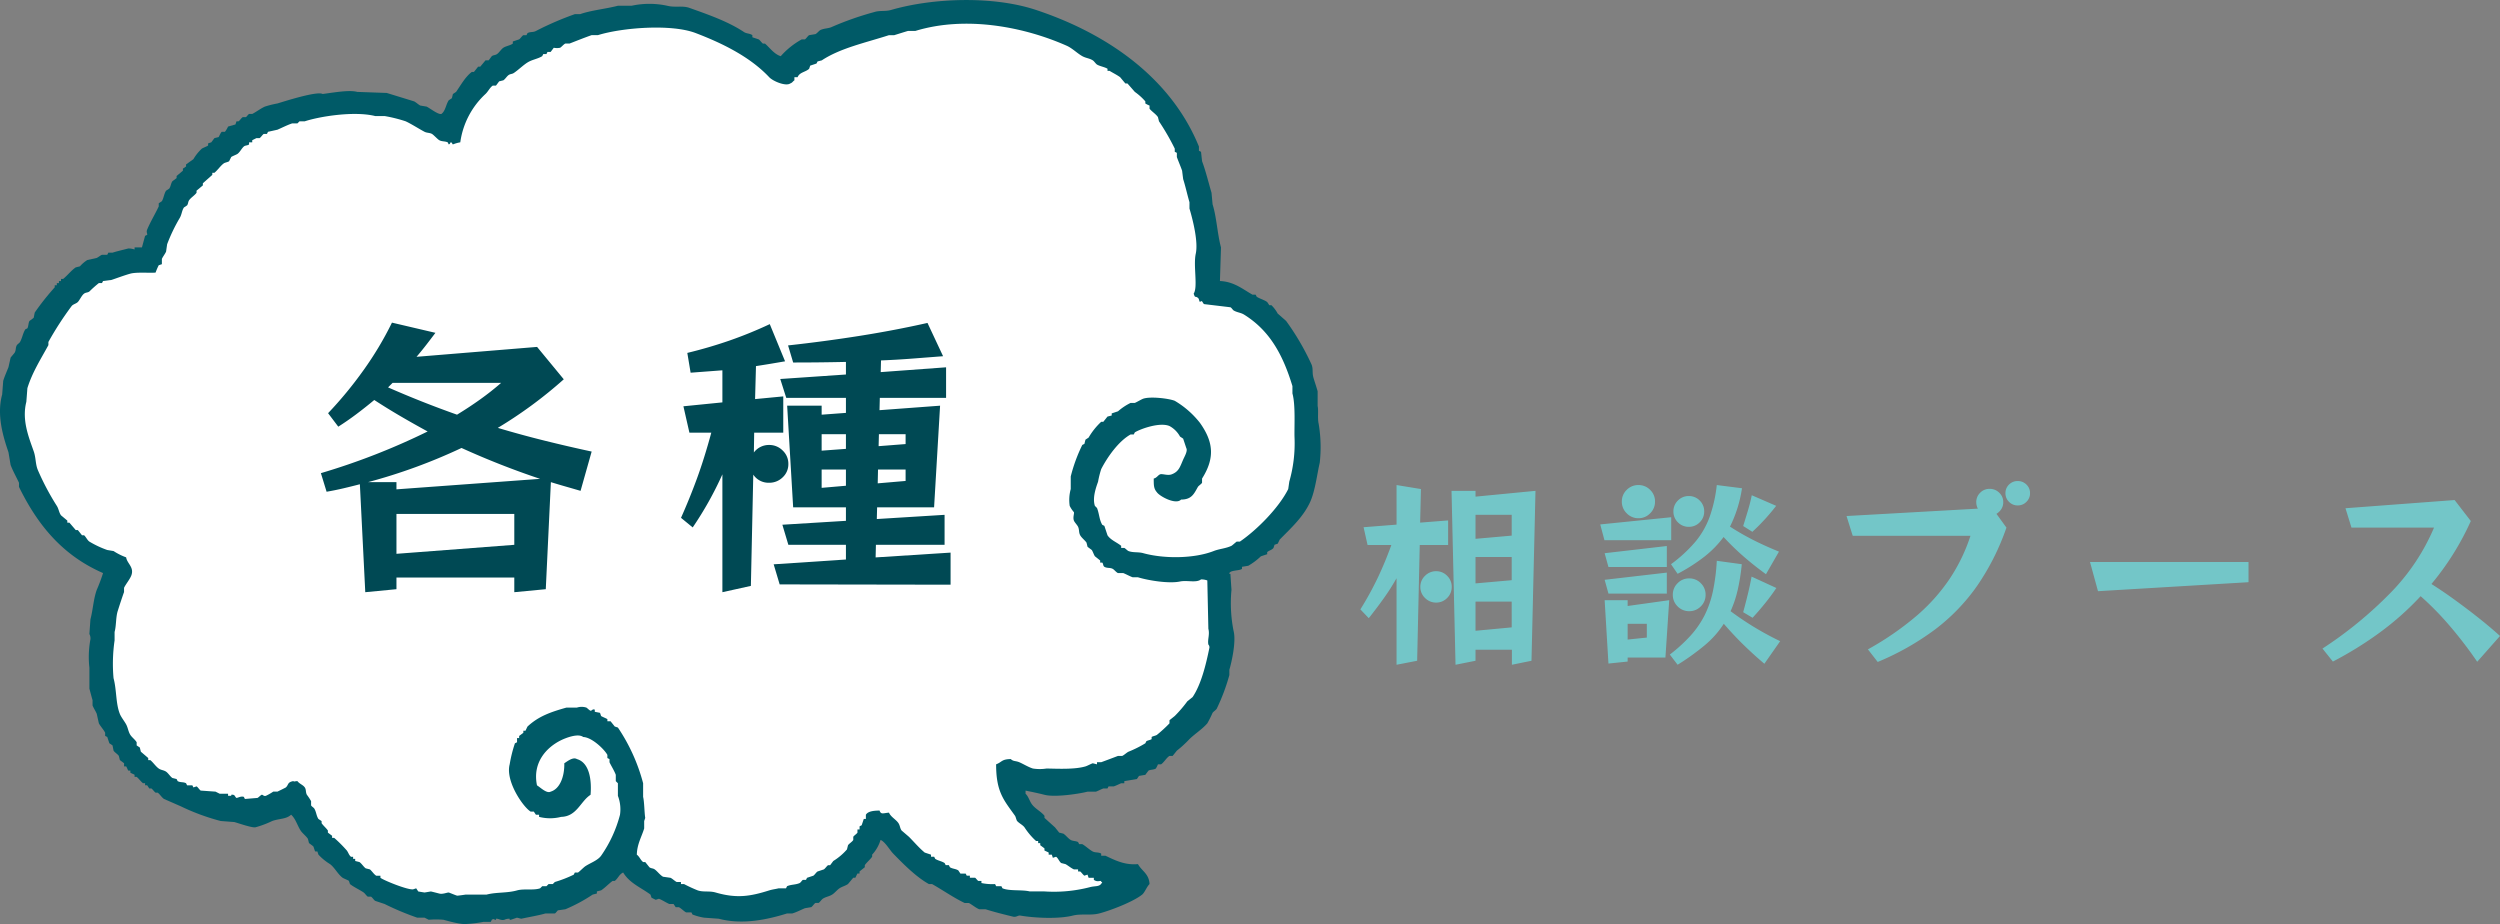
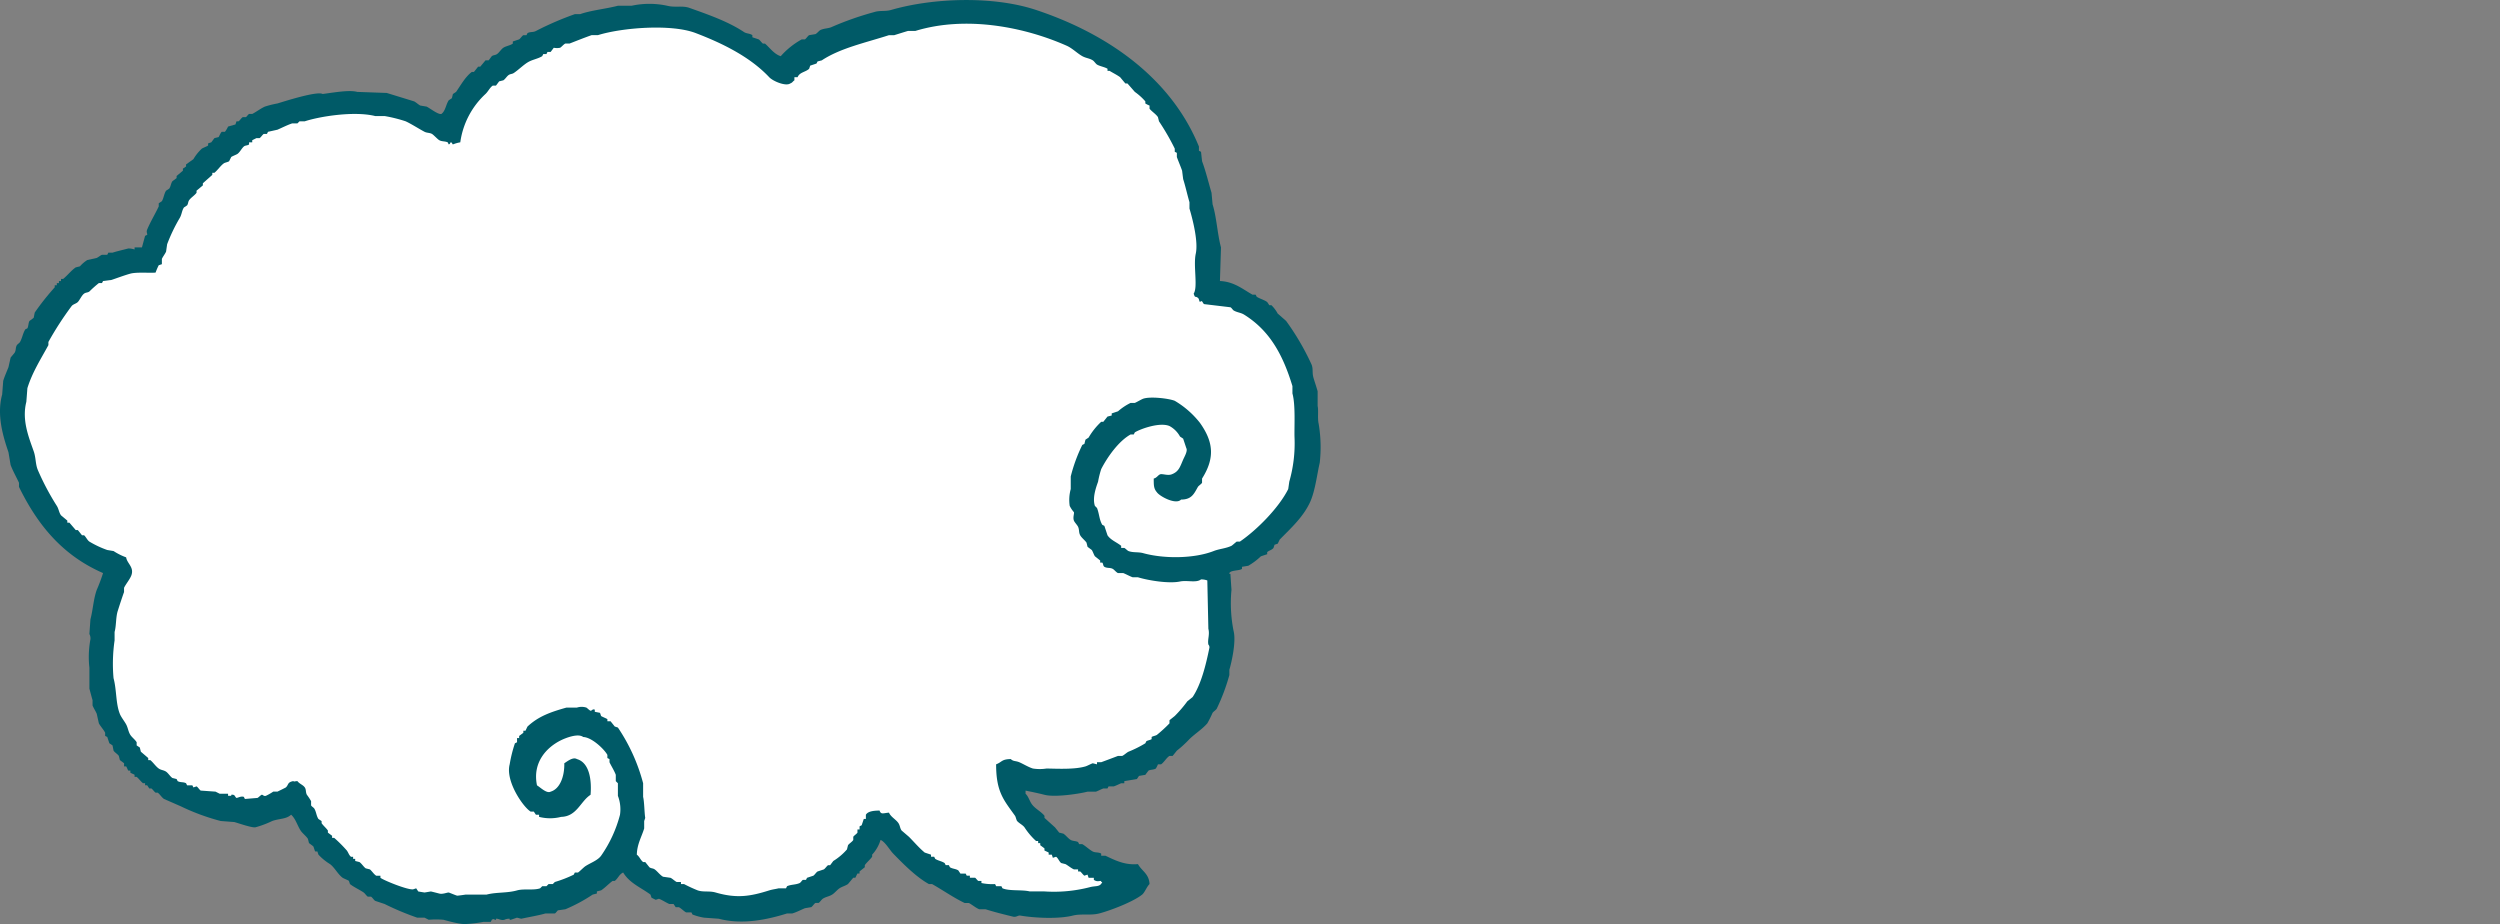
<svg xmlns="http://www.w3.org/2000/svg" width="500.251" height="184.925" viewBox="0 0 500.251 184.925">
  <rect x="0" y="0" width="500.251" height="184.925" fill="#808080" stroke="none" />
  <defs>
    <clipPath id="clip-path">
      <rect id="長方形_525" data-name="長方形 525" width="264.268" height="184.925" fill="none" />
    </clipPath>
  </defs>
  <g id="headtitle_05" transform="translate(-48.789 -1552.942)">
-     <path id="パス_15038" data-name="パス 15038" d="M9.24,2.96V-14.36a43.283,43.283,0,0,1-2.5,3.94Q5.36-8.48,3.68-6.36L2-8.12a64.29,64.29,0,0,0,3.4-6.16Q6.88-17.36,8.2-21H3.44l-.8-3.56,6.6-.52V-33l4.88.8-.16,6.72,5.6-.44V-21H13.88L13.36,2.16Zm23.08,0v-3H25.04v2.2l-4,.8-.8-34.8h4.8v1.16l12-1.16-.8,34Zm-.04-30H25.04v4.8l7.24-.64Zm0,8.44H25.04v5.28l7.24-.64ZM17.16-9.48a3.068,3.068,0,0,1-2.22-.92A3.016,3.016,0,0,1,14-12.64a2.971,2.971,0,0,1,.94-2.2,3.068,3.068,0,0,1,2.22-.92,3,3,0,0,1,2.2.92,3,3,0,0,1,.92,2.2,3.049,3.049,0,0,1-.92,2.24A3,3,0,0,1,17.16-9.48Zm15.12-.2H25.04v5.84l7.24-.68Zm28.68-20a3.194,3.194,0,0,1-.98,2.34,3.194,3.194,0,0,1-2.34.98,3.194,3.194,0,0,1-2.34-.98,3.194,3.194,0,0,1-.98-2.34,3.175,3.175,0,0,1,.98-2.36A3.227,3.227,0,0,1,57.64-33a3.227,3.227,0,0,1,2.34.96A3.175,3.175,0,0,1,60.96-29.68Zm22.2,14.52q-2.32-1.68-4.4-3.48a51.5,51.5,0,0,1-4.08-3.96,20.549,20.549,0,0,1-3.8,3.9,35.387,35.387,0,0,1-5.4,3.46l-1.32-1.92a28.6,28.6,0,0,0,4.88-4.5,16.731,16.731,0,0,0,2.84-4.94A28.407,28.407,0,0,0,73.32-33l5.04.64a25.539,25.539,0,0,1-2.4,7.68,51.967,51.967,0,0,0,4.74,2.72q2.38,1.2,5.06,2.28ZM78.6-24.8l.28-.9q.28-.9.7-2.3t.74-2.96l4.88,2.12q-1.08,1.4-2.18,2.6t-1.84,1.9l-.74.7Zm-7.8-2.92a2.969,2.969,0,0,1-.9,2.18,2.969,2.969,0,0,1-2.18.9,2.969,2.969,0,0,1-2.18-.9,2.969,2.969,0,0,1-.9-2.18,2.969,2.969,0,0,1,.9-2.18,2.969,2.969,0,0,1,2.18-.9,2.969,2.969,0,0,1,2.18.9A2.969,2.969,0,0,1,70.8-27.72ZM50.84-21.96,50-25.12l14.2-1.44v4.6Zm.8,5.36-.76-2.76L63.32-20.8v4.2ZM82.84,2.76Q80.8,1.04,78.8-.9T74.72-5.24A18.913,18.913,0,0,1,70.98-1a48.189,48.189,0,0,1-5.5,3.96L63.92.92A31.328,31.328,0,0,0,68.1-2.9a18.667,18.667,0,0,0,2.78-4.04,20.134,20.134,0,0,0,1.66-4.8,39.658,39.658,0,0,0,.78-6.1l5,.68A40.3,40.3,0,0,1,77.5-12a22.28,22.28,0,0,1-1.42,4.24,59.922,59.922,0,0,0,9.92,6ZM51.64-11.28l-.76-2.76,12.44-1.44v4.2ZM78.6-7.56l.28-1.04q.28-1.04.68-2.68t.72-3.4l4.96,2.28q-1.08,1.6-2.18,2.96T81.22-7.26l-.74.82Zm-7.52-3.48a3.161,3.161,0,0,1-.96,2.32,3.161,3.161,0,0,1-2.32.96,3.161,3.161,0,0,1-2.32-.96,3.161,3.161,0,0,1-.96-2.32,3.161,3.161,0,0,1,.96-2.32,3.161,3.161,0,0,1,2.32-.96,3.161,3.161,0,0,1,2.32.96A3.161,3.161,0,0,1,71.08-11.04ZM55.48,1.52v.8l-3.84.4L50.88-9.96h4.6V-8.8L63.8-9.96,63.04,1.52Zm3.84-6.76H55.48v3.16l3.84-.4ZM136-31.36a2.347,2.347,0,0,1-.72,1.72,2.394,2.394,0,0,1-1.76.72,2.347,2.347,0,0,1-1.72-.72,2.347,2.347,0,0,1-.72-1.72,2.329,2.329,0,0,1,.72-1.74,2.381,2.381,0,0,1,1.72-.7,2.429,2.429,0,0,1,1.76.7A2.329,2.329,0,0,1,136-31.36ZM103.56-.12a59.163,59.163,0,0,0,9.7-6.68,37.114,37.114,0,0,0,6.66-7.44,35.147,35.147,0,0,0,4.16-8.6H100.52L99.28-26.8l26.28-1.48a2.84,2.84,0,0,1-.32-1.28,2.586,2.586,0,0,1,.78-1.9,2.586,2.586,0,0,1,1.9-.78,2.652,2.652,0,0,1,1.92.78,2.553,2.553,0,0,1,.8,1.9,2.488,2.488,0,0,1-.38,1.36,2.933,2.933,0,0,1-.98.96l2,2.76a48.521,48.521,0,0,1-5.86,11.64,38.891,38.891,0,0,1-8.4,8.72,53.446,53.446,0,0,1-11.5,6.52ZM149.6-11.76,148-17.6h31.72v4.04ZM225.48,2.36A83.048,83.048,0,0,0,220-4.8a59.125,59.125,0,0,0-5.84-5.96,57.737,57.737,0,0,1-8.08,7.2,71.759,71.759,0,0,1-9.48,5.88l-2.08-2.6a80.377,80.377,0,0,0,13.74-11.28,42.1,42.1,0,0,0,8.58-12.92H200.32l-1.2-3.88L220.96-30l3.24,4.2a54.385,54.385,0,0,1-7.88,12.6q2.16,1.36,4.54,3.08t4.74,3.58q2.36,1.86,4.44,3.74Z" transform="translate(319 1683)" fill="#73c6c8" />
    <g id="グループ_176" data-name="グループ 176" transform="translate(48.789 1552.942)" clip-path="url(#clip-path)">
      <path id="パス_14638" data-name="パス 14638" d="M244.11,56.233c2.868.127,4.632,1.685,6.517,2.733h.63l.211.42c.7.429,1.443.591,2.1,1.051l.42.632h.422a6.961,6.961,0,0,1,1.261,1.681l1.682,1.472a50.554,50.554,0,0,1,5.045,8.62c.429.935.114,1.659.422,2.733.218.762.613,1.884.841,2.733v2.943c.21.844-.061,2.481.21,3.574a28.358,28.358,0,0,1,.21,7.78c-.493,2.035-.89,5.532-1.893,7.778-1.349,3.026-3.911,5.335-6.1,7.569-.049.051-.378.8-.42.841l-.63.21c-.07.21-.141.422-.21.632-.315.422-.862.491-1.262.841v.42l-1.261.42a13.274,13.274,0,0,1-2.523,1.893l-1.261.21v.42c-.565.4-2.234.216-2.523.841-.126.271.151.016.21.21q.1,1.578.21,3.155a28.4,28.4,0,0,0,.42,8.2c.559,2.134-.417,6.357-.841,7.779v1.052a39.834,39.834,0,0,1-2.523,6.727c-.137.253-.679.6-.842.841a21.367,21.367,0,0,1-1.051,2.1c-1.035,1.188-2.443,2.055-3.574,3.154a22.674,22.674,0,0,1-2.523,2.313l-.841,1.051h-.632c-.595.36-1.1,1.3-1.681,1.682h-.63a4.068,4.068,0,0,1-.42.841c-.388.266-1.063.185-1.472.42l-.63.841-1.262.211q-.21.315-.42.63l-2.523.42v.42h-.63c-.342.146-1.092.511-1.471.63h-1.052c-.069.141-.14.281-.21.42h-.841c-.358.12-1.145.532-1.472.632H217.62c-1.488.4-6.465,1.189-8.62.63-1.141-.3-2.678-.607-3.785-.841v.63c.6.565.77,1.414,1.262,2.1.638.891,1.849,1.461,2.523,2.312v.42l2.1,1.893.842,1.052.841.21c.47.3.988.994,1.472,1.261.441.244,1.02.182,1.471.42.07.141.14.281.21.42h.63c.645.355,1.418,1.113,2.1,1.472.508.266,1.174.1,1.682.42v.42h.841c2,.951,3.924,1.917,6.517,1.682.744,1.38,2.217,1.906,2.313,3.994-.54.5-.962,1.691-1.471,2.1-1.839,1.485-6.543,3.252-8.62,3.784-1.68.43-3.569,0-5.256.42-2.883.721-7.626.49-10.513,0-.477-.08-.786.378-1.471.21-1.915-.467-3.775-.935-5.467-1.471h-1.262c-.637-.23-1.534-.984-2.1-1.262h-.841c-2.231-1.058-4.421-2.617-6.517-3.784h-.63c-2.558-1.418-5.146-4.04-7.149-6.1-.711-.731-1.589-2.349-2.523-2.733a7.462,7.462,0,0,1-1.681,2.943v.42c-.4.564-1.077,1.13-1.472,1.682v.42l-1.051.841v.42h-.42c-.047.048-.383.807-.42.842h-.422l-1.051,1.261c-.469.335-1.194.517-1.682.841s-.987.958-1.471,1.262c-.64.4-1.282.438-1.893.841-.247.163-.586.7-.841.841h-.63c-.24.132-.6.717-.842.842l-1.261.21c-.7.293-1.7.806-2.523,1.051h-1.051c-3.981,1.237-8.946,2.307-13.666,1.052l-2.943-.211a11.653,11.653,0,0,1-2.313-.63c-.07-.14-.14-.281-.21-.42h-1.051c-.407-.187-1.017-.839-1.472-1.051h-.63l-.42-.63h-.841c-.586-.232-1.554-.88-2.1-1.052l-.63.21-.842-.42q-.1-.315-.21-.63c-2-1.464-4.157-2.268-5.467-4.416-.849.413-1,1.181-1.681,1.682h-.42c-.753.54-1.525,1.378-2.313,1.893l-.841.21v.42l-.842.21a32.39,32.39,0,0,1-5.467,2.943l-1.471.21c-.141.07-.446.562-.63.63h-1.893c-1.192.355-3.324.729-4.836,1.052l-.841-.211c-.054.01-1.211.415-1.261.422h-.211v-.21a2.195,2.195,0,0,0-1.051.21c-.727.184-1.188-.266-1.682-.21v.21c-.415.046-.355-.316-.841,0-.07.14-.14.279-.21.42H96.728a24.1,24.1,0,0,1-3.365.42c-1.056.157-3.676-.581-4.625-.841a17.166,17.166,0,0,0-2.943,0l-.842-.422H83.482a55.254,55.254,0,0,1-6.517-2.732l-1.893-.632c-.248-.155-.588-.7-.841-.841H73.6c-.257-.143-.593-.675-.842-.841-.936-.627-1.858-1-2.733-1.682q-.1-.315-.21-.63c-.134-.127-1.073-.492-1.261-.63-.957-.7-1.577-2.03-2.523-2.733a10.883,10.883,0,0,1-2.313-1.893c-.07-.21-.14-.42-.21-.63h-.42c-.138-.148-.282-.858-.42-1.052l-.842-.63c-.069-.281-.14-.56-.21-.841-.37-.577-1.1-1.1-1.471-1.682-.691-1.082-.972-2.324-1.893-3.154-1,.925-2.3.734-3.784,1.262a19.3,19.3,0,0,1-3.364,1.261c-.7.129-3.435-.839-4.206-1.051l-2.733-.21a43.635,43.635,0,0,1-7.99-2.943l-3.364-1.472c-.433-.286-.836-.963-1.261-1.261h-.42c-.266-.18-.576-.66-.842-.842h-.42q-.21-.315-.42-.63h-.42v-.42h-.42c-.433-.334-.831-.923-1.262-1.261h-.42v-.422c-.066-.063-.779-.357-.841-.42v-.42h-.42c-.074-.074-.341-.754-.42-.841h-.42v-.63l-.842-.632q-.1-.419-.21-.841c-.229-.342-.828-.689-1.051-1.051-.07-.351-.141-.7-.21-1.052l-.632-.42-.42-1.261c-.14-.07-.279-.141-.42-.21v-.63c-.271-.574-.977-1.346-1.261-1.893q-.211-.946-.42-1.893c-.152-.4-.7-1.282-.842-1.681v-1.052c-.162-.54-.467-1.695-.63-2.313v-4.2a19.2,19.2,0,0,1,.21-5.677,1.85,1.85,0,0,0-.21-1.051q.106-1.472.21-2.943c.5-1.863.6-4.044,1.262-5.887a32.457,32.457,0,0,0,1.261-3.365c-8.028-3.5-13.032-9.5-16.82-17.24V96.6c-.477-1.026-1.275-2.464-1.681-3.574q-.211-1.261-.422-2.523C.628,87.361-.7,83.044.434,78.94q.106-1.367.21-2.733c.248-.831.763-1.993,1.051-2.733q.211-.946.422-1.893c.077-.15.763-.9.841-1.051.284-.546.12-.984.42-1.472.105-.169.52-.43.63-.63.465-.846.554-1.7,1.052-2.523l.42-.21c.232-.423.179-1.063.42-1.471l.841-.63.21-1.052a49.976,49.976,0,0,1,4-5.046v-.42h.42v-.42h.42v-.42h.42v-.42h.42c.848-.677,1.608-1.69,2.523-2.313l.841-.21a6.843,6.843,0,0,1,1.472-1.261l1.893-.422c.223-.085.79-.541,1.051-.63h1.051c.07-.14.141-.281.21-.42h.842c.922-.3,2.116-.564,3.154-.841a3.66,3.66,0,0,1,1.261.21v-.42H28.4l.63-2.313.42-.21c.079-.253-.232-.492,0-1.052.635-1.525,1.627-3.165,2.313-4.625v-.63l.63-.422c.384-.665.429-1.476.841-2.1l.632-.42c.33-.476.3-.982.63-1.472l.841-.63v-.42L36.6,34.156v-.42l.63-.42V32.9q.736-.527,1.471-1.052a9.268,9.268,0,0,1,1.682-2.1c.189-.14,1.126-.5,1.261-.63V28.69l.632-.21.63-.841.841-.21c.067-.062.409-.914.63-1.051h.632a5.447,5.447,0,0,0,.63-1.052l1.471-.42q.106-.315.21-.63h.422c.247-.173.582-.7.841-.841h.63c.155-.084.44-.541.63-.632h.63c.758-.389,1.736-1.122,2.523-1.471a19.548,19.548,0,0,1,2.523-.63c1.127-.339,7.972-2.549,9.04-1.893,2.385-.315,5.318-.849,6.939-.42l5.887.21,5.467,1.681c.366.162.9.681,1.261.842l1.262.21c.726.376,2.336,1.644,2.943,1.471.837-.607.893-1.856,1.471-2.733l.63-.42c.07-.281.141-.56.21-.841l.632-.42c.94-1.35,1.857-3.04,3.154-4h.42l.841-1.051h.42l1.052-1.261h.63l.63-.842c.358-.253.692-.168,1.052-.42.426-.3.828-.973,1.261-1.261.518-.346,1.429-.465,1.893-.842V8.3l1.261-.42c.247-.155.588-.7.841-.841h.632l.21-.42c.606-.31,1.078-.106,1.681-.42a62.03,62.03,0,0,1,7.78-3.365h1.051c2.212-.776,5.086-1.043,7.569-1.681h2.733a16.858,16.858,0,0,1,7.148,0c1.543.4,3.034-.07,4.416.42,3.889,1.382,7.777,2.744,10.933,4.836.534.354,1.148.246,1.681.63v.42l1.262.42c.267.169.582.651.841.841h.42c.946.82,1.833,2.123,3.154,2.523a15.714,15.714,0,0,1,4.206-3.364h.63c.241-.134.6-.713.841-.841l1.262-.21c.344-.157.706-.685,1.051-.842.763-.345,1.579-.262,2.313-.63a61.986,61.986,0,0,1,8.41-2.943c1.152-.365,2.194-.082,3.364-.42,8.356-2.423,20.383-2.869,29.014,0,14.42,4.794,27.03,13.691,32.589,27.333v.841l.42.21q.1.946.21,1.893c.69,1.81,1.3,4.306,1.891,6.307q.106,1.155.21,2.313c.806,2.531.947,5.876,1.682,8.62q-.106,3.364-.21,6.727" transform="translate(0 0)" fill="#005a67" fill-rule="evenodd" />
      <path id="パス_14639" data-name="パス 14639" d="M158.012,14.538v.63c-.4.266-.335.433-.841.63-.879.612-3.426-.433-4.206-1.261-3.751-3.983-9.133-6.7-14.717-8.83-4.908-1.874-14.781-1.071-19.553.42h-1.262c-1.312.459-3.154,1.188-4.415,1.682h-.842c-.331.134-.773.7-1.05.841a3.142,3.142,0,0,1-1.262,0c-.211.281-.422.56-.63.841h-.63l-.21.42h-.632c-.069.141-.14.281-.21.422-.952.575-2,.671-2.945,1.261-.916.575-1.831,1.5-2.733,2.1-.37.247-.685.166-1.05.42-.345.241-.687.817-1.051,1.051l-.842.21-.63.842H97.67c-.561.342-.978,1.234-1.471,1.681a16.206,16.206,0,0,0-5.045,9.672,7.434,7.434,0,0,0-1.472.42c-.159-.058-.116-.368-.42-.42-.2.13-.09.336-.42.42-.07-.141-.141-.281-.21-.42-.6-.25-1.146-.126-1.682-.422-.337-.185-1.134-1.073-1.472-1.261-.443-.245-1.017-.183-1.471-.42-1.174-.617-2.584-1.545-3.784-2.1a28.948,28.948,0,0,0-4.207-1.051h-1.89c-4.18-1.045-11.091.067-14.087,1.051H58.984l-.419.42H57.514c-.94.305-2.105.9-2.945,1.262l-1.891.42c-.069.14-.14.281-.21.42h-.63c-.242.132-.6.711-.841.841h-.633l-.841.42v.422h-.629v.42c-.3.25-.762.164-1.051.42-.451.4-.778,1.116-1.262,1.471-.21.155-1.1.482-1.261.632l-.42.841c-.167.148-.847.273-1.052.42-.679.487-1.236,1.361-1.891,1.893h-.422v.42q-.948.84-1.891,1.681v.422L38.38,37.245v.42c-.368.517-1.106.962-1.47,1.472-.255.356-.171.69-.42,1.051l-.633.42c-.435.663-.431,1.419-.839,2.1a34.09,34.09,0,0,0-2.523,5.256c-.069.49-.141.98-.211,1.471-.143.38-.694,1.093-.841,1.472v1.051l-.629.21a12.614,12.614,0,0,0-.632,1.472c-1.137.108-3.8-.134-5.045.21-1.145.315-2.676.888-3.785,1.261l-1.681.21c-.07.141-.142.281-.211.42h-.63a22.6,22.6,0,0,0-1.893,1.682c-.354.252-.7.167-1.051.42-.49.352-.891,1.31-1.261,1.682-.355.355-.959.43-1.262.841A63.906,63.906,0,0,0,8.737,67.52v.632C7.3,70.809,5.5,73.6,4.531,76.772q-.1,1.367-.21,2.733c-.923,3.634.461,7.014,1.471,9.881.467,1.32.326,2.559.841,3.784a51.186,51.186,0,0,0,3.787,7.149c.4.637.418,1.3.841,1.893l1.261,1.051v.42h.42l1.262,1.472h.42l.841,1.051h.42c.368.329.643.984,1.051,1.261a19.359,19.359,0,0,0,3.575,1.682l1.261.21a12.271,12.271,0,0,0,2.523,1.262c.169,1.22,1.626,1.95,1.052,3.574-.277.783-1.124,1.779-1.474,2.523v.841c-.392,1.085-.891,2.618-1.26,3.784-.41,1.3-.279,2.957-.632,4.206v1.681a32.58,32.58,0,0,0-.21,7.569c.633,2.323.424,5.045,1.262,7.148.263.661.923,1.471,1.261,2.1.38.711.414,1.424.842,2.1.3.473.985.988,1.26,1.471v.632q.317.21.632.42c.07.281.14.56.209.841q.738.63,1.474,1.262v.42h.42c.572.465,1.084,1.257,1.682,1.681.472.335.978.3,1.47.63.429.288.833.975,1.263,1.262l.841.21c.07.14.14.281.21.42.6.32,1.069.117,1.682.42.069.141.14.281.21.42h1.05c.072.141.141.281.211.422l.629-.211c.22.094.626.742.842.842l2.945.21c.015,0,.825.415.841.42h1.681v.42h.632v-.21c.815-.109.669.386,1.051.63.277,0,.906-.417,1.472-.21l.21.42,2.523-.21c.155-.054.687-.6.841-.63.257-.047.355.35.841.21a11.594,11.594,0,0,0,1.471-.841h.841c.074-.035,1.613-.779,1.682-.841.579-.527.257-1.02,1.472-1.262.256.148.208.028.841,0,.366.53,1.121.745,1.472,1.262.316.467.137.932.42,1.471A11.126,11.126,0,0,1,61.3,159.4v.841c.084.205.53.467.63.63.418.677.407,1.439.842,2.1.21.14.419.281.63.42v.42c.325.483.932.99,1.261,1.472v.42l.842.63v.42h.42a27.453,27.453,0,0,1,2.523,2.523c.334.452.418.922.839,1.261h.422v.422h.419v.42l.842.21c.459.3.831.963,1.262,1.261l.841.21c.375.307.841,1.032,1.261,1.262h.841v.42c.689.524,5.368,2.425,6.519,2.313.032,0,.336-.108.632-.21q.21.315.42.63c.038.019,1.261.21,1.261.21l1.262-.21c.218.042,1.461.361,1.681.42.677.182,1.535-.221,1.893-.21.056,0,1.479.6,1.681.63.13.022,1.615-.194,1.682-.21H96.41c1.993-.523,4.03-.266,6.1-.841,1.413-.393,3.288.038,4.623-.42l.422-.422h.842l.42-.42h.839l.422-.42a24.614,24.614,0,0,0,3.785-1.471c.069-.141.138-.281.21-.42h.629c.277-.161,1.135-1.038,1.472-1.262,1.009-.668,2.458-1.146,3.155-2.1a25.452,25.452,0,0,0,3.783-8.2,7.483,7.483,0,0,0-.419-3.784v-2.523l-.422-.42v-1.261c-.276-.783-.941-1.831-1.261-2.523v-.63l-.422-.21v-.632c-.643-1.167-3.129-3.527-4.835-3.574-1.062-.838-3.689.276-4.415.63-2.942,1.438-5.777,4.478-4.836,9.04.682.413,1.962,1.7,2.733,1.262,1.889-.554,2.794-3.105,2.732-5.677.593-.38,1.742-1.317,2.524-.841,2.681.768,2.953,4.633,2.732,7.148-2.009,1.279-2.742,4.347-5.886,4.416a8.853,8.853,0,0,1-4.417,0v-.422h-.629c-.141-.21-.282-.42-.42-.63h-.632c-1.534-.935-5.094-6.132-4.2-9.461a26.451,26.451,0,0,1,1.05-4.206c.142-.069.282-.14.423-.21v-.841h.42v-.42c.281-.21.559-.42.841-.63v-.42h.42c.047-.048.382-.806.419-.842,2.158-2.005,4.5-2.867,7.781-3.784h2.1a3.078,3.078,0,0,1,1.89,0c.136.057.621.574.842.63s.4-.439.842-.21v.42l1.05.21c.072.21.142.422.213.632.113.108,1.12.513,1.26.63v.42h.632l.841,1.051q.315.106.632.21a36.548,36.548,0,0,1,5.045,11.143v2.733c.248.987.251,3.207.422,4.206q-.106.315-.21.63v1.471c-.5,1.666-1.423,3.142-1.472,5.256.533.376.752,1.1,1.261,1.472h.422l.841,1.051c.356.255.691.169,1.05.42.532.371,1.1,1.169,1.682,1.472l1.472.21c.362.141.9.691,1.261.841h.842v.42h.63a29.075,29.075,0,0,0,2.732,1.262c1.151.388,2.31.053,3.576.42,4.213,1.221,6.894.786,10.722-.42.649-.205,1.428-.291,1.891-.42h1.472c.07-.141.141-.281.21-.422.849-.371,1.691-.26,2.523-.63.189-.084.48-.549.63-.63h.632c.069-.14.138-.281.21-.42q.629-.211,1.261-.42c.258-.162.583-.68.842-.842l1.26-.42c.265-.164.583-.664.842-.841h.419q.319-.421.633-.841a11.86,11.86,0,0,0,2.732-2.313c.069-.281.141-.561.21-.841.226-.337.849-.687,1.052-1.052v-.63c.136-.247.7-.595.839-.841v-.63h.423v-.632l.419-.21q.211-.631.422-1.261h.42v-.842c.419-.708,1.575-.825,2.733-.841.3.868.77.5,1.893.42.354.858,1.4,1.361,1.891,2.1.33.495.293,1,.63,1.472l1.471,1.261c1.042,1.043,2.014,2.214,3.155,3.154.42.141.839.281,1.262.42v.42h.629c.069.141.141.281.21.422.65.4,1.273.445,1.891.841.072.14.142.281.211.42h.63c.069.14.141.281.211.42.551.334,1.14.284,1.681.63.141.21.279.422.42.632h1.052c.07.14.14.279.21.42h.629v.42h1.053c.13.061.46.548.63.63h.629v.42a10.364,10.364,0,0,0,2.733.21c.072.141.141.281.211.42h1.05c.072.141.141.281.213.422,1.388.6,3.919.245,5.464.63h2.945a28.66,28.66,0,0,0,9.042-.841c1.223-.342,2.066.03,2.522-1.052H219.4v-.21c-.571.023-.828.2-1.471-.21v-.42h-1.05l-.213-.63-.629.21c-.263-.158-.586-.661-.842-.842h-.419v-.42h-.841c-.52-.221-1.183-.783-1.684-1.051l-.839-.21c-.392-.251-.674-1.071-1.052-1.262l-.632.21q-.106-.315-.209-.63h-.63v-.42c-.062-.057-.8-.375-.842-.42v-.42l-.842-.63v-.422h-.419v-.42h-.42a13.925,13.925,0,0,1-2.313-2.733c-.357-.485-1.077-.81-1.471-1.261-.156-.178-.271-.838-.423-1.051-2.241-3.141-3.794-4.766-3.783-10.3,1.187-.441,1.068-1.031,2.943-1.051.471.486.968.33,1.681.63.8.336,1.854,1,2.733,1.261a8.7,8.7,0,0,0,2.735,0c2.132.033,5.557.225,7.778-.42.355-.1,1.151-.54,1.471-.63l.842.21v-.42h.839c.994-.363,2.419-.9,3.365-1.262h.842c.365-.146.9-.674,1.26-.841a22.974,22.974,0,0,0,3.365-1.682c.07-.14.141-.279.21-.42.23-.155.864-.258,1.051-.42v-.42c.18-.157.838-.267,1.052-.42a28.19,28.19,0,0,0,2.523-2.313v-.63q.527-.421,1.052-.841a25.228,25.228,0,0,0,2.521-2.943c.352-.281.7-.561,1.052-.842,1.7-2.523,2.662-6.425,3.365-9.881a.781.781,0,0,0-.21-.63c-.2-1,.309-1.961,0-3.155q-.106-4.834-.21-9.671a3.494,3.494,0,0,0-1.262-.21c-.954.747-2.769.12-4.2.42-2.228.466-6.307-.2-8.41-.841h-1.052c-.5-.161-1.436-.673-1.891-.841h-1.052c-.339-.127-.773-.694-1.052-.842-.583-.309-1.116-.083-1.681-.42-.281-.167-.2-.6-.42-.841h-.422v-.42c-.35-.281-.7-.561-1.05-.842-.216-.3-.415-.961-.632-1.261l-.842-.63q-.1-.421-.209-.842c-.3-.448-1-.979-1.262-1.471-.32-.606-.143-1.048-.419-1.682-.155-.356-.707-.9-.841-1.261-.246-.663.109-1.4,0-1.682a5.556,5.556,0,0,1-.842-1.261,8.191,8.191,0,0,1,.21-3.364V94.432a31.959,31.959,0,0,1,2.312-6.307c.14-.07.281-.141.422-.21.069-.281.141-.561.21-.842l.632-.42A13.578,13.578,0,0,1,219.4,83.5h.423c.278-.35.56-.7.839-1.051.281-.07.56-.141.842-.21v-.422l1.261-.42a11.209,11.209,0,0,1,2.523-1.681h.842c.394-.148,1.284-.7,1.681-.842,1.4-.486,5.1-.062,6.308.422a18.023,18.023,0,0,1,5.044,4.415c2.721,3.836,3.008,7.034.42,11.143v.841c-.122.242-.7.6-.839.842-.771,1.356-1.23,2.521-3.364,2.522-1.042,1.13-4.349-.7-4.836-1.471-.659-.747-.623-1.467-.632-2.733.642-.161.823-.655,1.263-.841s1.485.3,2.312,0c1.459-.532,1.7-1.545,2.313-2.943.26-.6.957-1.758.629-2.313q-.313-.946-.629-1.893l-.63-.42a5.2,5.2,0,0,0-2.1-2.1c-1.914-.82-5.736.537-6.938,1.262-.072.14-.141.281-.21.42h-.632c-2.38,1.322-4.62,4.464-5.888,6.938a18.909,18.909,0,0,0-.629,2.523c-.337.964-1.188,3.193-.63,4.836l.42.42c.482,1.246.431,2.3,1.051,3.364l.42.21q.315.946.63,1.893c.65.964,1.826,1.37,2.734,2.1v.42h.63c.2.1.637.554.839.63.957.358,1.932.14,2.945.42,4.17,1.156,10.2,1.1,14.085-.42,1.21-.472,2.414-.5,3.575-1.051.145-.069.9-.757,1.052-.842h.63c3.406-2.333,7.781-6.739,9.671-10.512l.21-1.472a27.762,27.762,0,0,0,1.052-8.83c-.077-2.136.231-6.488-.42-8.83V76.351c-1.933-6.362-4.583-11.128-9.672-14.3-.68-.424-1.419-.425-2.1-.842-.162-.1-.428-.55-.632-.63l-5.256-.63c-.35-.176-.325-.928-.842-.42-.224-.292-.141-.626-.419-.842-.562-.436-.522.161-.841-.841.885-1.287-.111-5.57.42-7.99.512-2.332-.535-6.584-1.261-9.04V39.558c-.412-1.4-.82-3.256-1.262-4.626q-.108-.84-.21-1.681c-.261-.76-.773-1.958-1.052-2.733v-.842l-.419-.21v-.63a48.09,48.09,0,0,0-3.155-5.467c-.069-.281-.141-.56-.21-.841-.41-.616-1.229-1.115-1.681-1.682v-.63a4.6,4.6,0,0,1-.842-.42v-.42a11.923,11.923,0,0,0-2.1-1.893L224.659,15.8h-.419q-.527-.63-1.051-1.261c-.67-.48-1.439-.852-2.1-1.261h-.422v-.422c-.441-.318-1.6-.524-2.1-.841-.258-.162-.583-.679-.842-.841-.706-.445-1.352-.426-2.1-.841-1.017-.565-2.009-1.6-3.154-2.1-8.273-3.664-19.985-6.093-30.275-2.943h-1.472c-.736.213-2,.616-2.733.841h-1.05c-4.716,1.522-9.741,2.58-13.457,5.046l-.839.21c-.072.14-.141.281-.21.42l-1.263.42c-.069.21-.138.42-.21.63-.733.682-1.9.665-2.313,1.682Z" transform="translate(0.949 0.906)" fill="#fff" fill-rule="evenodd" />
    </g>
-     <path id="パス_15037" data-name="パス 15037" d="M41.7,4.44V1.5H18.12V3.84l-6.24.6L10.8-17.16q-1.62.42-3.27.81t-3.39.69L3-19.38a135.908,135.908,0,0,0,21.36-8.34q-2.76-1.5-5.43-3.06t-5.25-3.24q-1.8,1.5-3.6,2.85t-3.6,2.49l-2.04-2.7a79,79,0,0,0,7.05-8.55,66.528,66.528,0,0,0,5.73-9.57l8.7,2.04q-.9,1.2-1.83,2.4t-1.95,2.4l24.12-1.98,5.34,6.48a87.371,87.371,0,0,1-13.2,9.72q4.62,1.38,9.33,2.55t9.45,2.19l-2.22,7.86q-1.44-.42-2.91-.84t-3.03-.9L48,3.84ZM17.34-37.44l-.9.9q6.84,3,13.8,5.46,2.46-1.5,4.68-3.09t4.14-3.27Zm29.52,19.2a161.935,161.935,0,0,1-15.72-6.18,110.88,110.88,0,0,1-18.72,6.84h5.7v1.44ZM41.7-11.22H18.12v7.98L41.7-5.04ZM94.8,2.88,93.6-1.14l14.46-.96V-5.04H96.54l-1.2-4.02,12.72-.78v-2.7H97.5L96.3-32.88h6.9v1.8l4.86-.36v-3H96.12l-1.2-3.78,13.14-.9v-2.52q-2.64.06-5.28.09t-5.28.03l-1.02-3.42q7.14-.78,14.19-1.89t13.71-2.61l3.12,6.66-6.21.48q-3.09.24-6.21.36l-.06,2.34,13.08-.96v6.12H114.84l-.06,2.46,12.12-.9-1.2,20.34H114.3l-.06,2.34,13.56-.84v6H114.06L114-2.52l15-.96V2.94ZM83.34,4.44V-19.14A69.247,69.247,0,0,1,77.4-8.52l-2.34-1.92q1.74-3.9,3.21-7.92t2.85-9.12H76.74l-1.2-5.28,7.8-.78v-6.42l-6.36.48-.66-3.96q4.44-1.08,8.49-2.49a83.107,83.107,0,0,0,8.01-3.27l3.06,7.44q-1.38.24-2.82.48t-3,.48l-.18,6.6,5.64-.54v7.26H89.7l-.06,3.96a3.751,3.751,0,0,1,3.06-1.5,3.74,3.74,0,0,1,2.7,1.11,3.593,3.593,0,0,1,1.14,2.67,3.565,3.565,0,0,1-1.14,2.7,3.794,3.794,0,0,1-2.7,1.08,3.67,3.67,0,0,1-3.18-1.62L89.04,3.18Zm24.72-31.62H103.2v3.3l4.86-.36Zm11.94,0h-5.34l-.06,2.4,5.4-.42ZM108.06-20.1H103.2v3.66l4.86-.42Zm11.94,0h-5.52l-.06,2.76,5.58-.48Z" transform="translate(110 1667)" fill="#004954" />
  </g>
</svg>